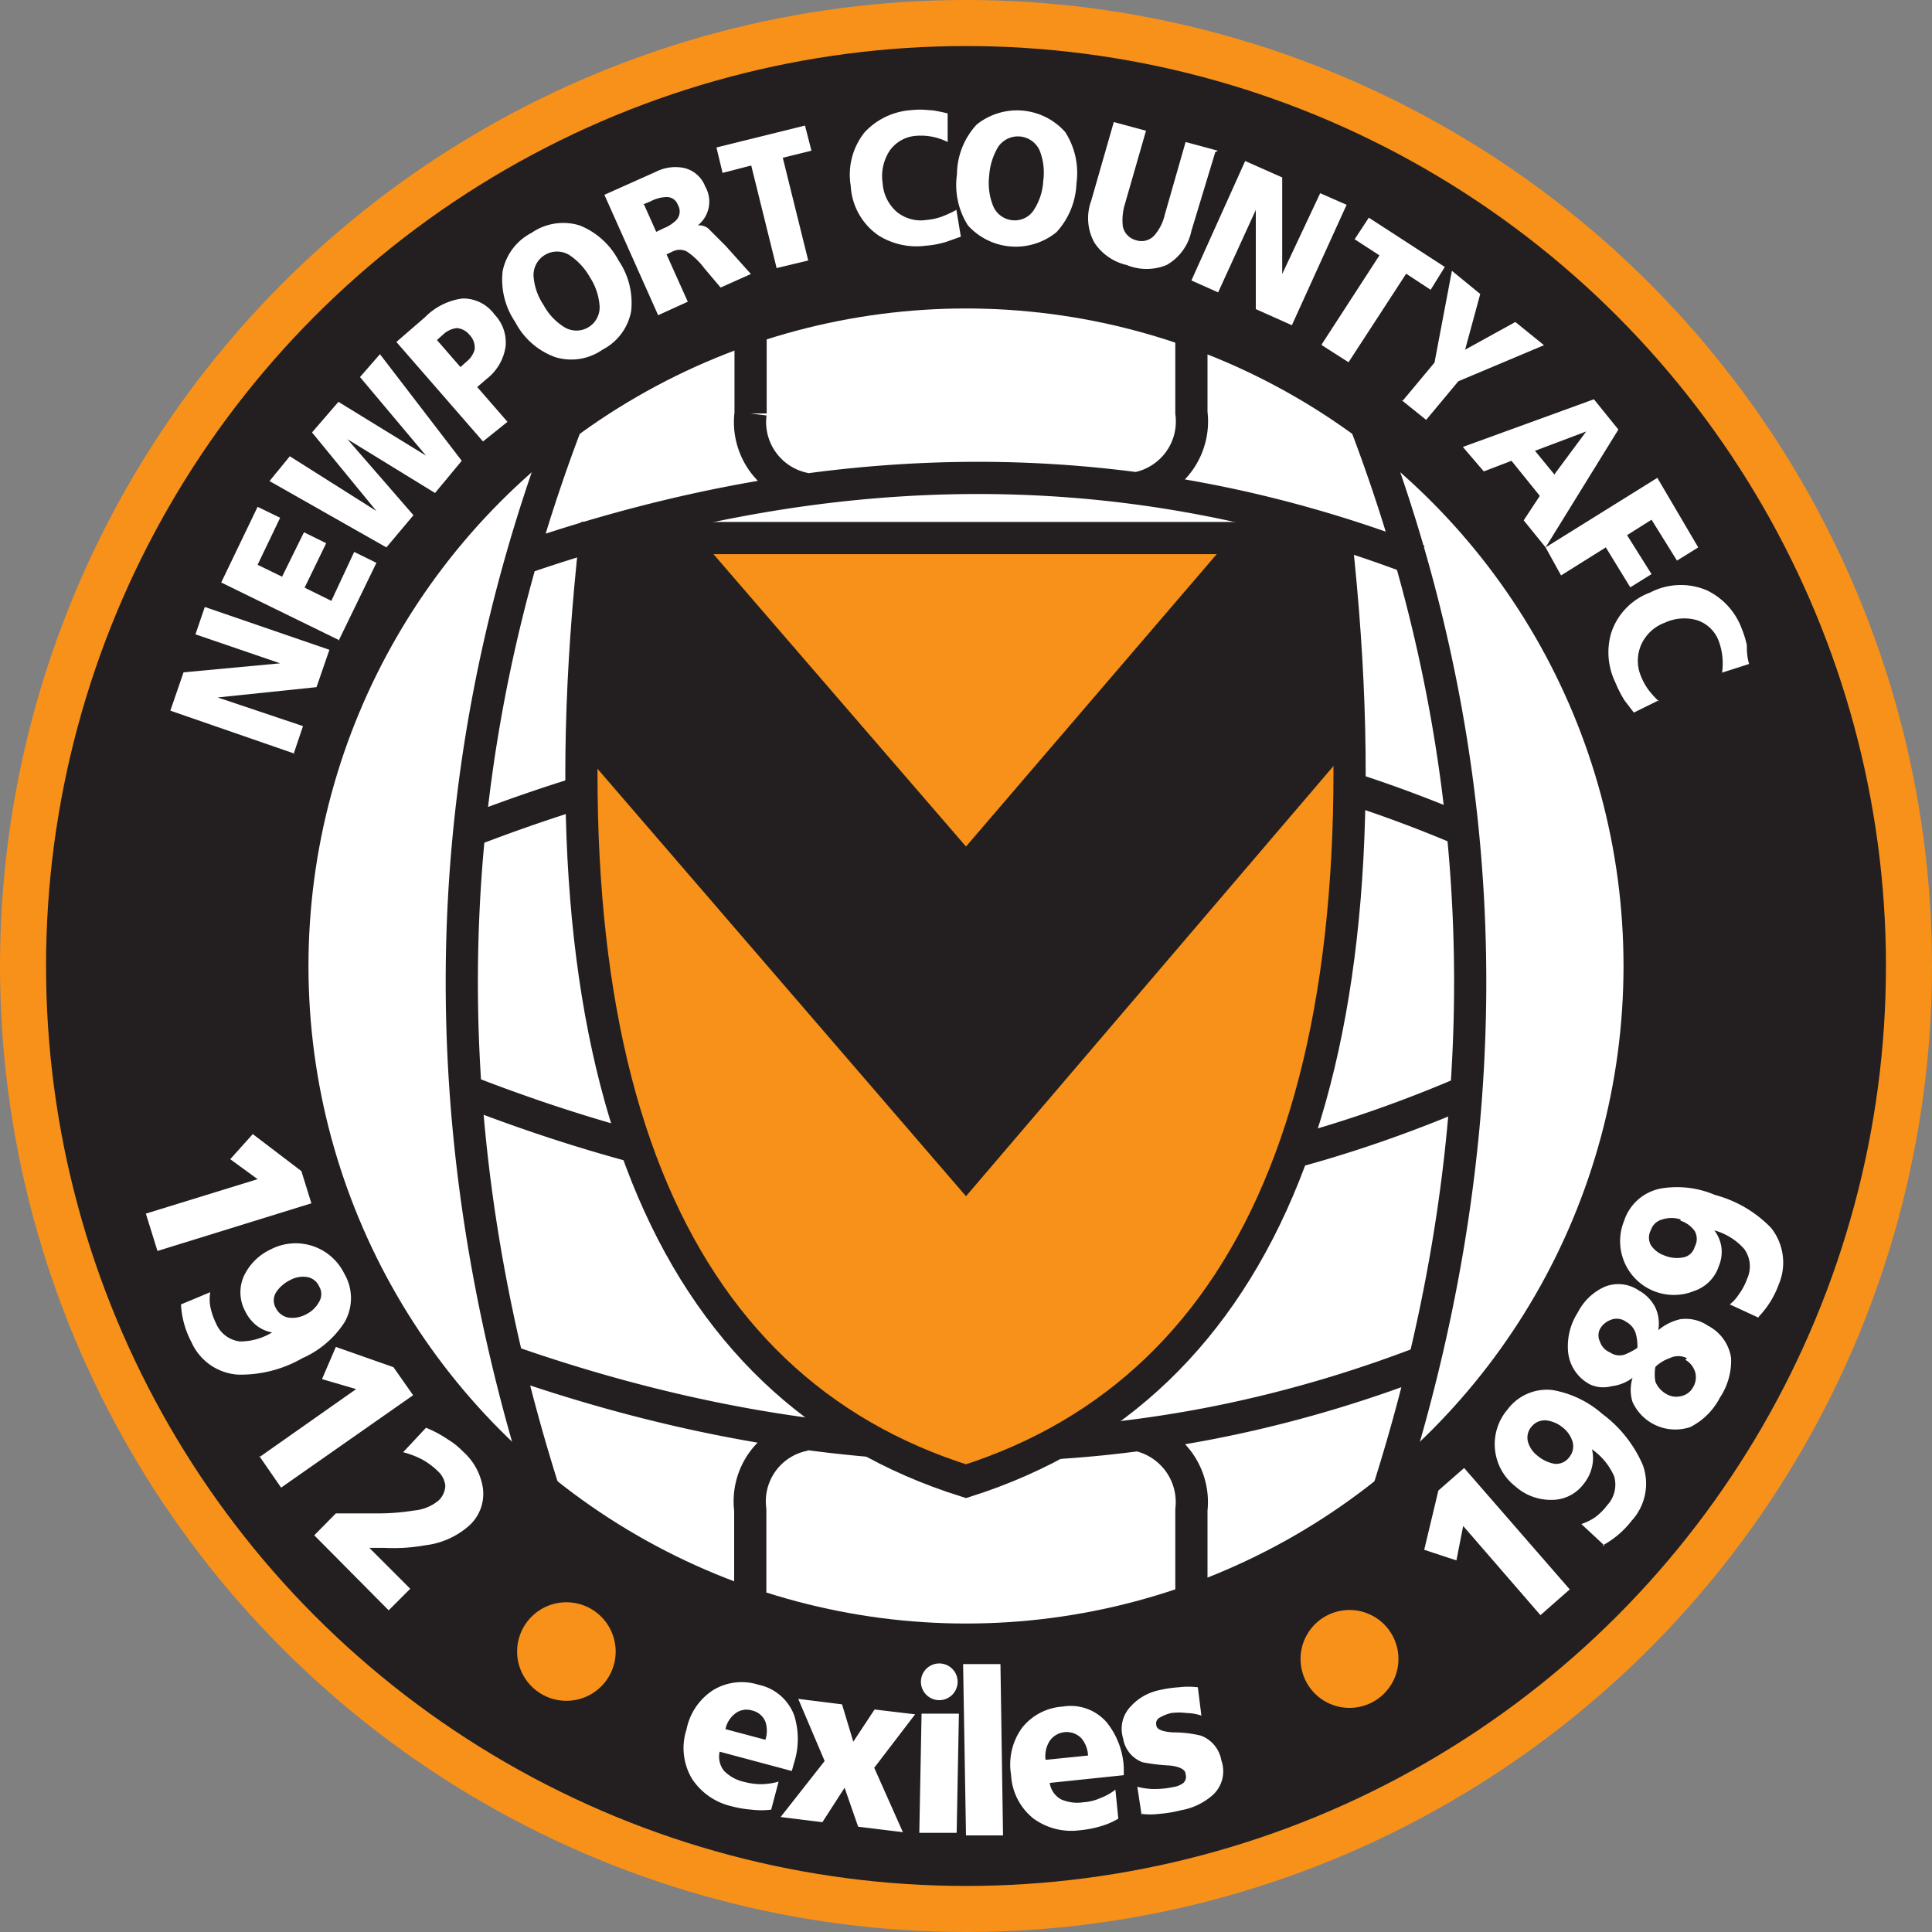
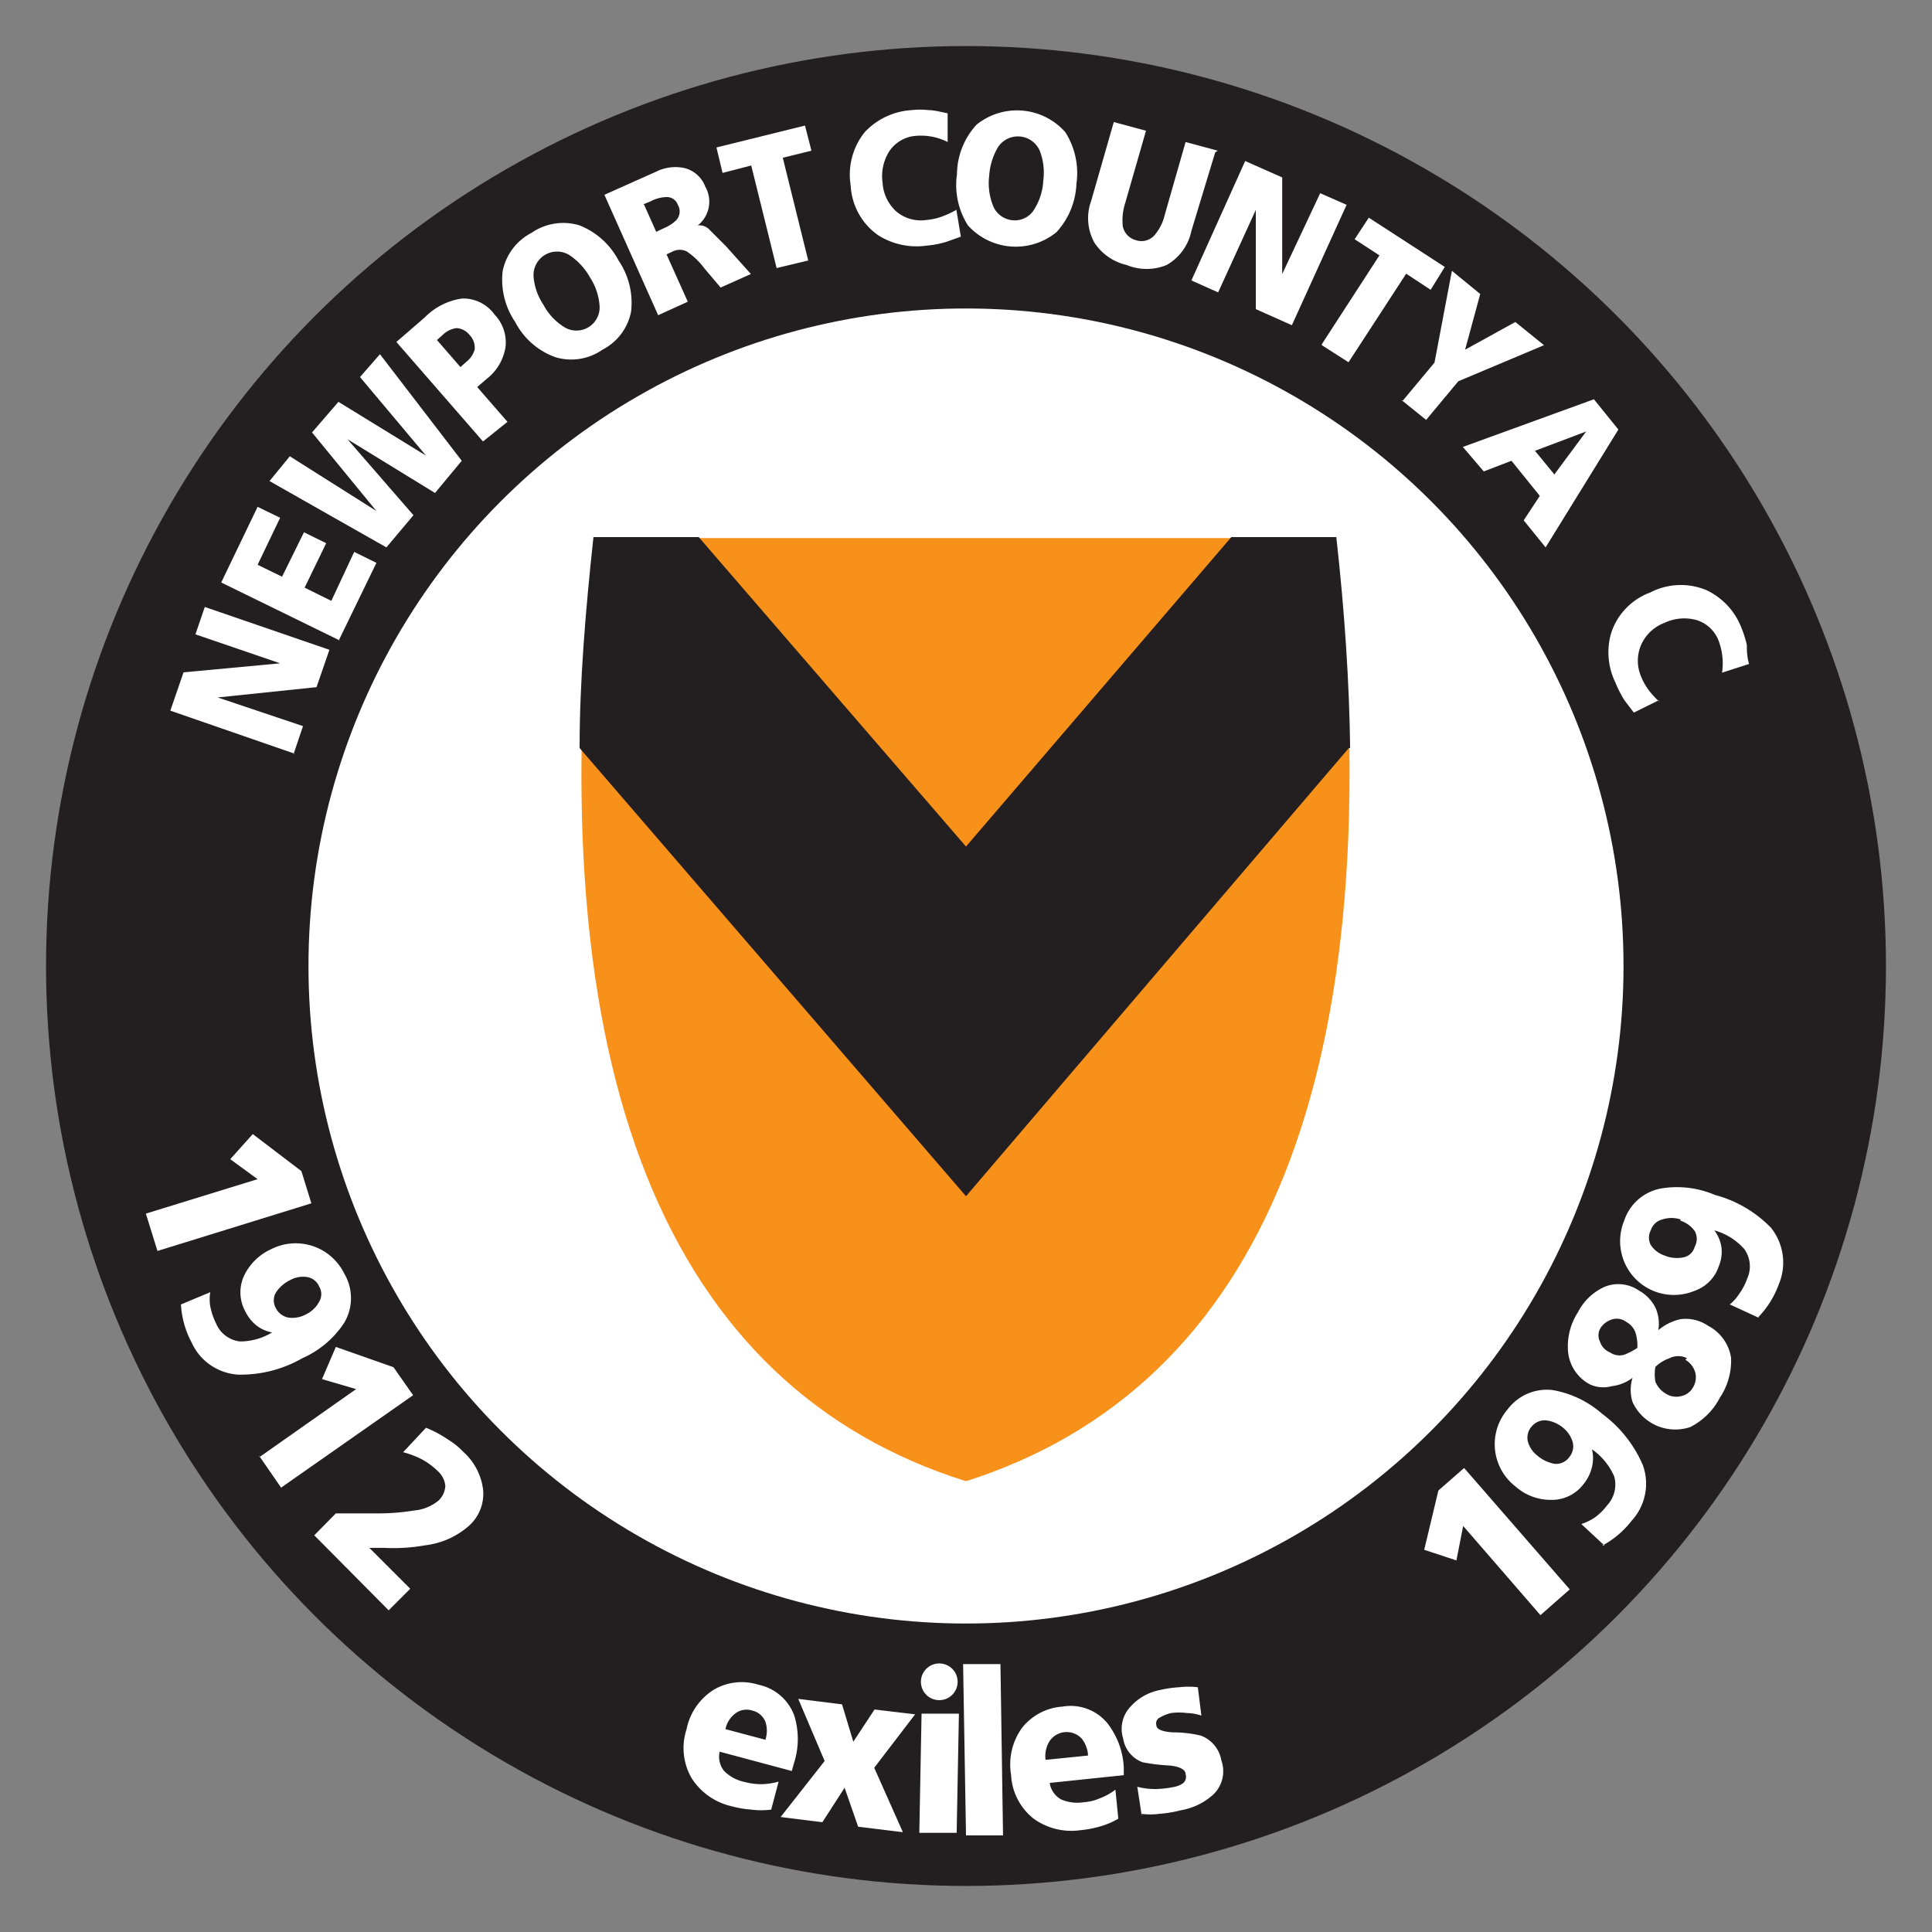
<svg xmlns="http://www.w3.org/2000/svg" width="60" height="60">
  <rect width="100%" height="100%" fill="#808080" stroke="none" />
  <style>.H{fill-rule:evenodd}.I{fill:#f7911a}.J{stroke-miterlimit:3.27}</style>
-   <circle cx="30" cy="30" r="30" class="I" />
  <circle cx="30" cy="30" r="28.57" fill="#231f20" />
  <g fill="#fff">
    <circle cx="30" cy="30" r="20.42" />
    <g class="H">
      <path d="M9.16 23.41l-3.87-1.34.41-1.19 3-.28-2.63-.9.29-.85 3.87 1.33-.4 1.16-3.07.32 2.65.89-.29.86m1.43-3.52l-3.68-1.8L8 15.74l.7.34-.7 1.46.76.37.68-1.38.69.34-.67 1.38.83.41.71-1.52.69.34-1.17 2.41M12 17l-3.63-2.06.63-.77 2.69 1.7-2-2.44.82-.95 2.72 1.67-2.05-2.44.62-.71 2.54 3.31-.83 1-2.72-1.67L12.84 16 12 17m3-3.29l-2.69-3.09.89-.77a2 2 0 0 1 1.16-.58 1.2 1.2 0 0 1 1 .5 1.25 1.25 0 0 1 .34 1 1.55 1.55 0 0 1-.59 1l-.29.25.94 1.08zm-1.43-3.15l.73.84.19-.17a.74.74 0 0 0 .25-.37.56.56 0 0 0-.16-.46.55.55 0 0 0-.4-.21.74.74 0 0 0-.42.2l-.19.17M16 10a2.34 2.34 0 0 1-.39-1.58 1.72 1.72 0 0 1 .9-1.19A1.73 1.73 0 0 1 18 7a2.35 2.35 0 0 1 1.21 1.09 2.34 2.34 0 0 1 .39 1.58 1.69 1.69 0 0 1-.89 1.19 1.69 1.69 0 0 1-1.47.23A2.27 2.27 0 0 1 16 10zm.88-.53a1.82 1.82 0 0 0 .63.68.72.72 0 0 0 1.11-.66 1.88 1.88 0 0 0-.3-.88 2 2 0 0 0-.64-.69.73.73 0 0 0-1.11.66 1.83 1.83 0 0 0 .31.89m3.56.32l-1.67-3.74 1.61-.72a1.33 1.33 0 0 1 .88-.11.93.93 0 0 1 .64.57.94.94 0 0 1-.23 1.21.44.44 0 0 1 .33.1l.54.54.78.87-.94.42-.5-.59a2.28 2.28 0 0 0-.55-.53.49.49 0 0 0-.44 0l-.19.09.66 1.47-.9.41zM20 6.35l.38.85.23-.11a1.23 1.23 0 0 0 .39-.25.4.4 0 0 0 .05-.48.36.36 0 0 0-.35-.24 1.11 1.11 0 0 0-.49.13l-.24.1m4.15 1.98l-.79-3.19-.89.23-.19-.79L25 3.9l.2.78-.89.22.79 3.19-1 .24m5.6-1.82l.14.84-.45.16a2.94 2.94 0 0 1-.63.12 2.22 2.22 0 0 1-1.48-.32 2 2 0 0 1-.86-1.54 2.11 2.11 0 0 1 .43-1.66 2.17 2.17 0 0 1 1.46-.69 2.35 2.35 0 0 1 .53 0c.16 0 .36.05.59.1v.89a1.85 1.85 0 0 0-1-.19 1.09 1.09 0 0 0-.8.46 1.44 1.44 0 0 0-.22 1 1.3 1.3 0 0 0 .44.9 1.18 1.18 0 0 0 .93.25 1.8 1.8 0 0 0 .46-.1 3.36 3.36 0 0 0 .44-.2" />
      <path d="M29.72 5.37a2.3 2.3 0 0 1 .61-1.5 2 2 0 0 1 2.75.23 2.35 2.35 0 0 1 .35 1.6 2.36 2.36 0 0 1-.62 1.51A2 2 0 0 1 30.06 7a2.34 2.34 0 0 1-.34-1.59zm1 .09a1.9 1.9 0 0 0 .12.93.72.72 0 0 0 .61.45.7.7 0 0 0 .67-.34 1.84 1.84 0 0 0 .28-.89 1.88 1.88 0 0 0-.11-.93.74.74 0 0 0-1.29-.12 2 2 0 0 0-.28.9m7.02-.73L37 7.17a1.58 1.58 0 0 1-.77 1.06 1.63 1.63 0 0 1-1.24 0 1.64 1.64 0 0 1-1-.69 1.57 1.57 0 0 1-.1-1.31l.7-2.44 1 .27-.65 2.26a1.72 1.72 0 0 0-.07.71.56.56 0 0 0 .41.43.54.54 0 0 0 .57-.15 1.48 1.48 0 0 0 .32-.63l.65-2.27 1 .27M37 8.71L38.67 5l1.15.51v3L41 6l.82.36-1.7 3.74L39 9.6V6.52l-1.17 2.56-.83-.37m4.05 1.98l1.79-2.76-.77-.5.44-.67 2.36 1.53-.44.71-.76-.5-1.79 2.75-.83-.53m2.5 1.74l1-1.2.54-2.85.88.72-.47 1.73 1.56-.86.89.72-2.66 1.12-1 1.2-.77-.62m1.91 1.46l4.07-1.48.76.94L48 17l-.68-.84.5-.76-.88-1.09-.86.33zm2.83.87l1-1.35-1.59.6.59.72" />
-       <path d="M48 17l3.47-2.16L52.74 17l-.66.41-.79-1.27-.76.48.76 1.21-.66.41-.76-1.24-1.39.87L48 17" />
      <path d="M51.51 21.75l-.77.38-.29-.38a3.77 3.77 0 0 1-.29-.57 2.14 2.14 0 0 1-.13-1.5 2 2 0 0 1 1.22-1.28 2.06 2.06 0 0 1 1.75-.07 2.14 2.14 0 0 1 1.09 1.19 3.33 3.33 0 0 1 .16.51c0 .16 0 .36.07.59l-.84.27a2 2 0 0 0-.11-1 1.07 1.07 0 0 0-.67-.63 1.43 1.43 0 0 0-1 .08 1.29 1.29 0 0 0-.73.68 1.24 1.24 0 0 0 0 1 1.81 1.81 0 0 0 .23.41 2.7 2.7 0 0 0 .33.36" />
    </g>
  </g>
-   <path d="M17.58 49.76a1.53 1.53 0 1 1-1.52 1.52 1.53 1.53 0 0 1 1.52-1.52m24.34.24a1.52 1.52 0 1 1-1.53 1.52A1.52 1.52 0 0 1 41.92 50" class="I H" />
  <g fill="#fff" class="H">
    <path d="M4.53 37.69L8 36.62 7.15 36l.7-.78 1.51 1.15.31 1-4.78 1.48-.36-1.16m1.09 2.82l.91-.38a1.32 1.32 0 0 0 0 .44 2.08 2.08 0 0 0 .18.53.92.92 0 0 0 .74.56 1.92 1.92 0 0 0 1-.28 1.12 1.12 0 0 1-.45-.19 1.25 1.25 0 0 1-.38-.46 1.23 1.23 0 0 1-.05-1.09 1.71 1.71 0 0 1 .84-.84 1.68 1.68 0 0 1 2.28.75 1.5 1.5 0 0 1 0 1.53 3 3 0 0 1-1.3 1.1 3.84 3.84 0 0 1-2 .51 1.7 1.7 0 0 1-1.44-1 2.83 2.83 0 0 1-.33-1.18zm3.88.31a.91.91 0 0 0 .41-.39.46.46 0 0 0 0-.48.49.49 0 0 0-.37-.29.82.82 0 0 0-.52.09 1.09 1.09 0 0 0-.45.39.48.48 0 0 0 0 .49.55.55 0 0 0 .39.29.89.89 0 0 0 .54-.1" />
    <path d="M8.06 45.25l3-2.11-1.06-.31.43-1 1.79.63.61.87-4.1 2.87-.69-1m1.72 2.48l.67-.68h1.28a7 7 0 0 0 1.15-.09 1.38 1.38 0 0 0 .76-.31.67.67 0 0 0 .21-.46.71.71 0 0 0-.22-.44 2.26 2.26 0 0 0-.51-.38 2.82 2.82 0 0 0-.58-.22l.71-.76a3.63 3.63 0 0 1 .69.37 2.25 2.25 0 0 1 .46.37 1.89 1.89 0 0 1 .62 1.16 1.33 1.33 0 0 1-.43 1.14 2.5 2.5 0 0 1-1.36.61 5.64 5.64 0 0 1-1.29.08h-.45l1.27 1.27-.67.67-2.31-2.33m38.08 2.48l-2.4-2.77-.21 1.07-1-.33.44-1.84.8-.7 3.28 3.77-.91.8M49.83 48l-.72-.67a1.79 1.79 0 0 0 .4-.19 1.82 1.82 0 0 0 .4-.39.94.94 0 0 0 .22-.9 2 2 0 0 0-.69-.84 1.15 1.15 0 0 1 0 .55 1.31 1.31 0 0 1-.27.54 1.23 1.23 0 0 1-1 .48 1.65 1.65 0 0 1-1.11-.42 1.66 1.66 0 0 1-.24-2.39 1.52 1.52 0 0 1 1.4-.6 3.15 3.15 0 0 1 1.54.74 3.89 3.89 0 0 1 1.26 1.59 1.7 1.7 0 0 1-.35 1.73 2.84 2.84 0 0 1-.91.77zm-1.3-3.67a1 1 0 0 0-.52-.22.53.53 0 0 0-.45.2.52.52 0 0 0-.11.46.83.83 0 0 0 .3.44 1.12 1.12 0 0 0 .53.25.5.5 0 0 0 .45-.2.53.53 0 0 0 .11-.48.9.9 0 0 0-.31-.45" />
    <path d="M49.39 43a1.28 1.28 0 0 1-.69-1 1.94 1.94 0 0 1 .3-1.24 1.73 1.73 0 0 1 .84-.8 1.13 1.13 0 0 1 1.06.12 1.24 1.24 0 0 1 .52.55 1.22 1.22 0 0 1 .08.68 1.6 1.6 0 0 1 .68-.34 1.22 1.22 0 0 1 .86.2 1.35 1.35 0 0 1 .72 1 2.07 2.07 0 0 1-.35 1.24 2.1 2.1 0 0 1-.92.91 1.46 1.46 0 0 1-1.79-.78 1.26 1.26 0 0 1 0-.75h0a1.34 1.34 0 0 1-.65.26 1 1 0 0 1-.66-.05zm3-.82a.6.6 0 0 0-.54 0 1.19 1.19 0 0 0-.44.27 1.3 1.3 0 0 0 0 .46.76.76 0 0 0 .32.37.61.61 0 0 0 .47.08.55.55 0 0 0 .37-.26.61.61 0 0 0 .08-.47.66.66 0 0 0-.31-.4zM50 42a.52.52 0 0 0 .45.07 2.26 2.26 0 0 0 .4-.21 1.4 1.4 0 0 0-.06-.48.62.62 0 0 0-.29-.33.49.49 0 0 0-.5-.05.62.62 0 0 0-.31.27.44.44 0 0 0 0 .4.54.54 0 0 0 .31.33m4.61-1.08l-.89-.41a1.3 1.3 0 0 0 .28-.31 1.88 1.88 0 0 0 .26-.49.92.92 0 0 0-.09-.92 1.93 1.93 0 0 0-.93-.58 1.14 1.14 0 0 1 .22.52 1.15 1.15 0 0 1-.08.59 1.21 1.21 0 0 1-.76.77 1.67 1.67 0 0 1-2.18-2.18 1.49 1.49 0 0 1 1.14-1 3 3 0 0 1 1.68.2A3.77 3.77 0 0 1 55 38.13a1.73 1.73 0 0 1 .24 1.76 2.87 2.87 0 0 1-.62 1zm-2.42-3.05a.91.91 0 0 0-.56 0 .5.5 0 0 0-.36.33.49.49 0 0 0 0 .47.82.82 0 0 0 .42.32 1 1 0 0 0 .58.06.45.45 0 0 0 .36-.33.5.5 0 0 0 0-.49.87.87 0 0 0-.44-.32M24.59 55l-2.24-.6a.7.7 0 0 0 .14.6 1.25 1.25 0 0 0 .63.34 2.09 2.09 0 0 0 .51.07 2.15 2.15 0 0 0 .55-.08l-.23.87a2.48 2.48 0 0 1-.61 0 3.43 3.43 0 0 1-.64-.11 2 2 0 0 1-1.21-.85 1.86 1.86 0 0 1-.17-1.53 1.89 1.89 0 0 1 .84-1.23 1.71 1.71 0 0 1 1.39-.16 1.51 1.51 0 0 1 1.11.94 2.44 2.44 0 0 1 0 1.49zm-2.06-1.3l1.24.33a.89.89 0 0 0 0-.56.58.58 0 0 0-.42-.35.57.57 0 0 0-.51.09.81.81 0 0 0-.31.49" />
    <path d="M24.25 56.42l1.36-1.73-.82-1.93 1.36.17.35 1.16.66-1 1.26.15-1.27 1.66.89 2-1.39-.17-.42-1.21-.69 1.07-1.29-.16m4.3.49l.07-3.7h1.16l-.07 3.7h-1.16M30 57l-.09-5.32h1.16l.08 5.32H30m4.9-1.87l-2.3.24a.7.7 0 0 0 .35.51 1.25 1.25 0 0 0 .7.09 1.46 1.46 0 0 0 .5-.12 1.83 1.83 0 0 0 .49-.27l.09.9a2.36 2.36 0 0 1-.56.24 3.34 3.34 0 0 1-.63.12 2 2 0 0 1-1.44-.36 1.85 1.85 0 0 1-.7-1.36 1.94 1.94 0 0 1 .34-1.46A1.75 1.75 0 0 1 33 53a1.48 1.48 0 0 1 1.37.49 2.42 2.42 0 0 1 .53 1.4v.23zm-2.39-.48l1.28-.13a.91.91 0 0 0-.2-.53.64.64 0 0 0-1 .09.89.89 0 0 0-.12.57m2.99 1.76l-.14-.92a2.19 2.19 0 0 0 .53.07 2.86 2.86 0 0 0 .58-.06.71.71 0 0 0 .31-.12.26.26 0 0 0 .08-.28c0-.15-.2-.24-.49-.27a6.06 6.06 0 0 1-.84-.1.94.94 0 0 1-.61-.74 1 1 0 0 1 .24-1 1.64 1.64 0 0 1 .88-.5 3.6 3.6 0 0 1 .61-.09 2.38 2.38 0 0 1 .59 0l.11.88a1.51 1.51 0 0 0-.45-.08 1.91 1.91 0 0 0-.49 0 1.27 1.27 0 0 0-.35.14.2.2 0 0 0-.11.23c0 .14.2.21.51.23a3.75 3.75 0 0 1 .87.1 1 1 0 0 1 .64.77 1 1 0 0 1-.26 1.07 2 2 0 0 1-1 .48 3.77 3.77 0 0 1-.66.11 2.18 2.18 0 0 1-.57 0m-6.26-4.67a.57.57 0 1 1-.58.57.57.57 0 0 1 .58-.57" />
  </g>
-   <path d="M37 49.46v-2.57a2.13 2.13 0 0 0-1.7-2.33m-12 4.9v-2.57a2.1 2.1 0 0 1 1.7-2.33m12-34.42v2.68a2.11 2.11 0 0 1-1.69 2.34m-12-5v2.68A2.11 2.11 0 0 0 25 15.18M14.61 33.93c11.33 4.39 21.52 4 30.85 0m-29.55 8.38c10.37 3.6 19.7 3.28 28.25 0m-29.57-16.5c11.34-4.39 21.55-4 30.9 0M16 17.42c10.3-3.6 19.57-3.27 28.06 0M42.35 13c4.55 11.85 4.27 23.71 0 35.56M17.65 13c-4.55 11.85-4.27 23.71 0 35.56" fill="none" stroke="#231f20" class="J" />
  <path d="M30,46c-9.25-2.9-13.36-12.63-11.51-29.29h23C43.31,33.34,39.21,43.07,30,46" class="H I" />
-   <path d="M30,46c-9.25-2.9-13.36-12.63-11.51-29.29h23C43.31,33.34,39.21,43.07,30,46Z" fill="none" stroke="#231f20" class="J" />
  <path d="M41.89,23.23,30,37.15,18,23.23c0-2.05.18-4.23.43-6.55h3.27L30,26.29l8.24-9.61h3.26q.39,3.48.43,6.55" fill="#231f20" class="H" />
</svg>